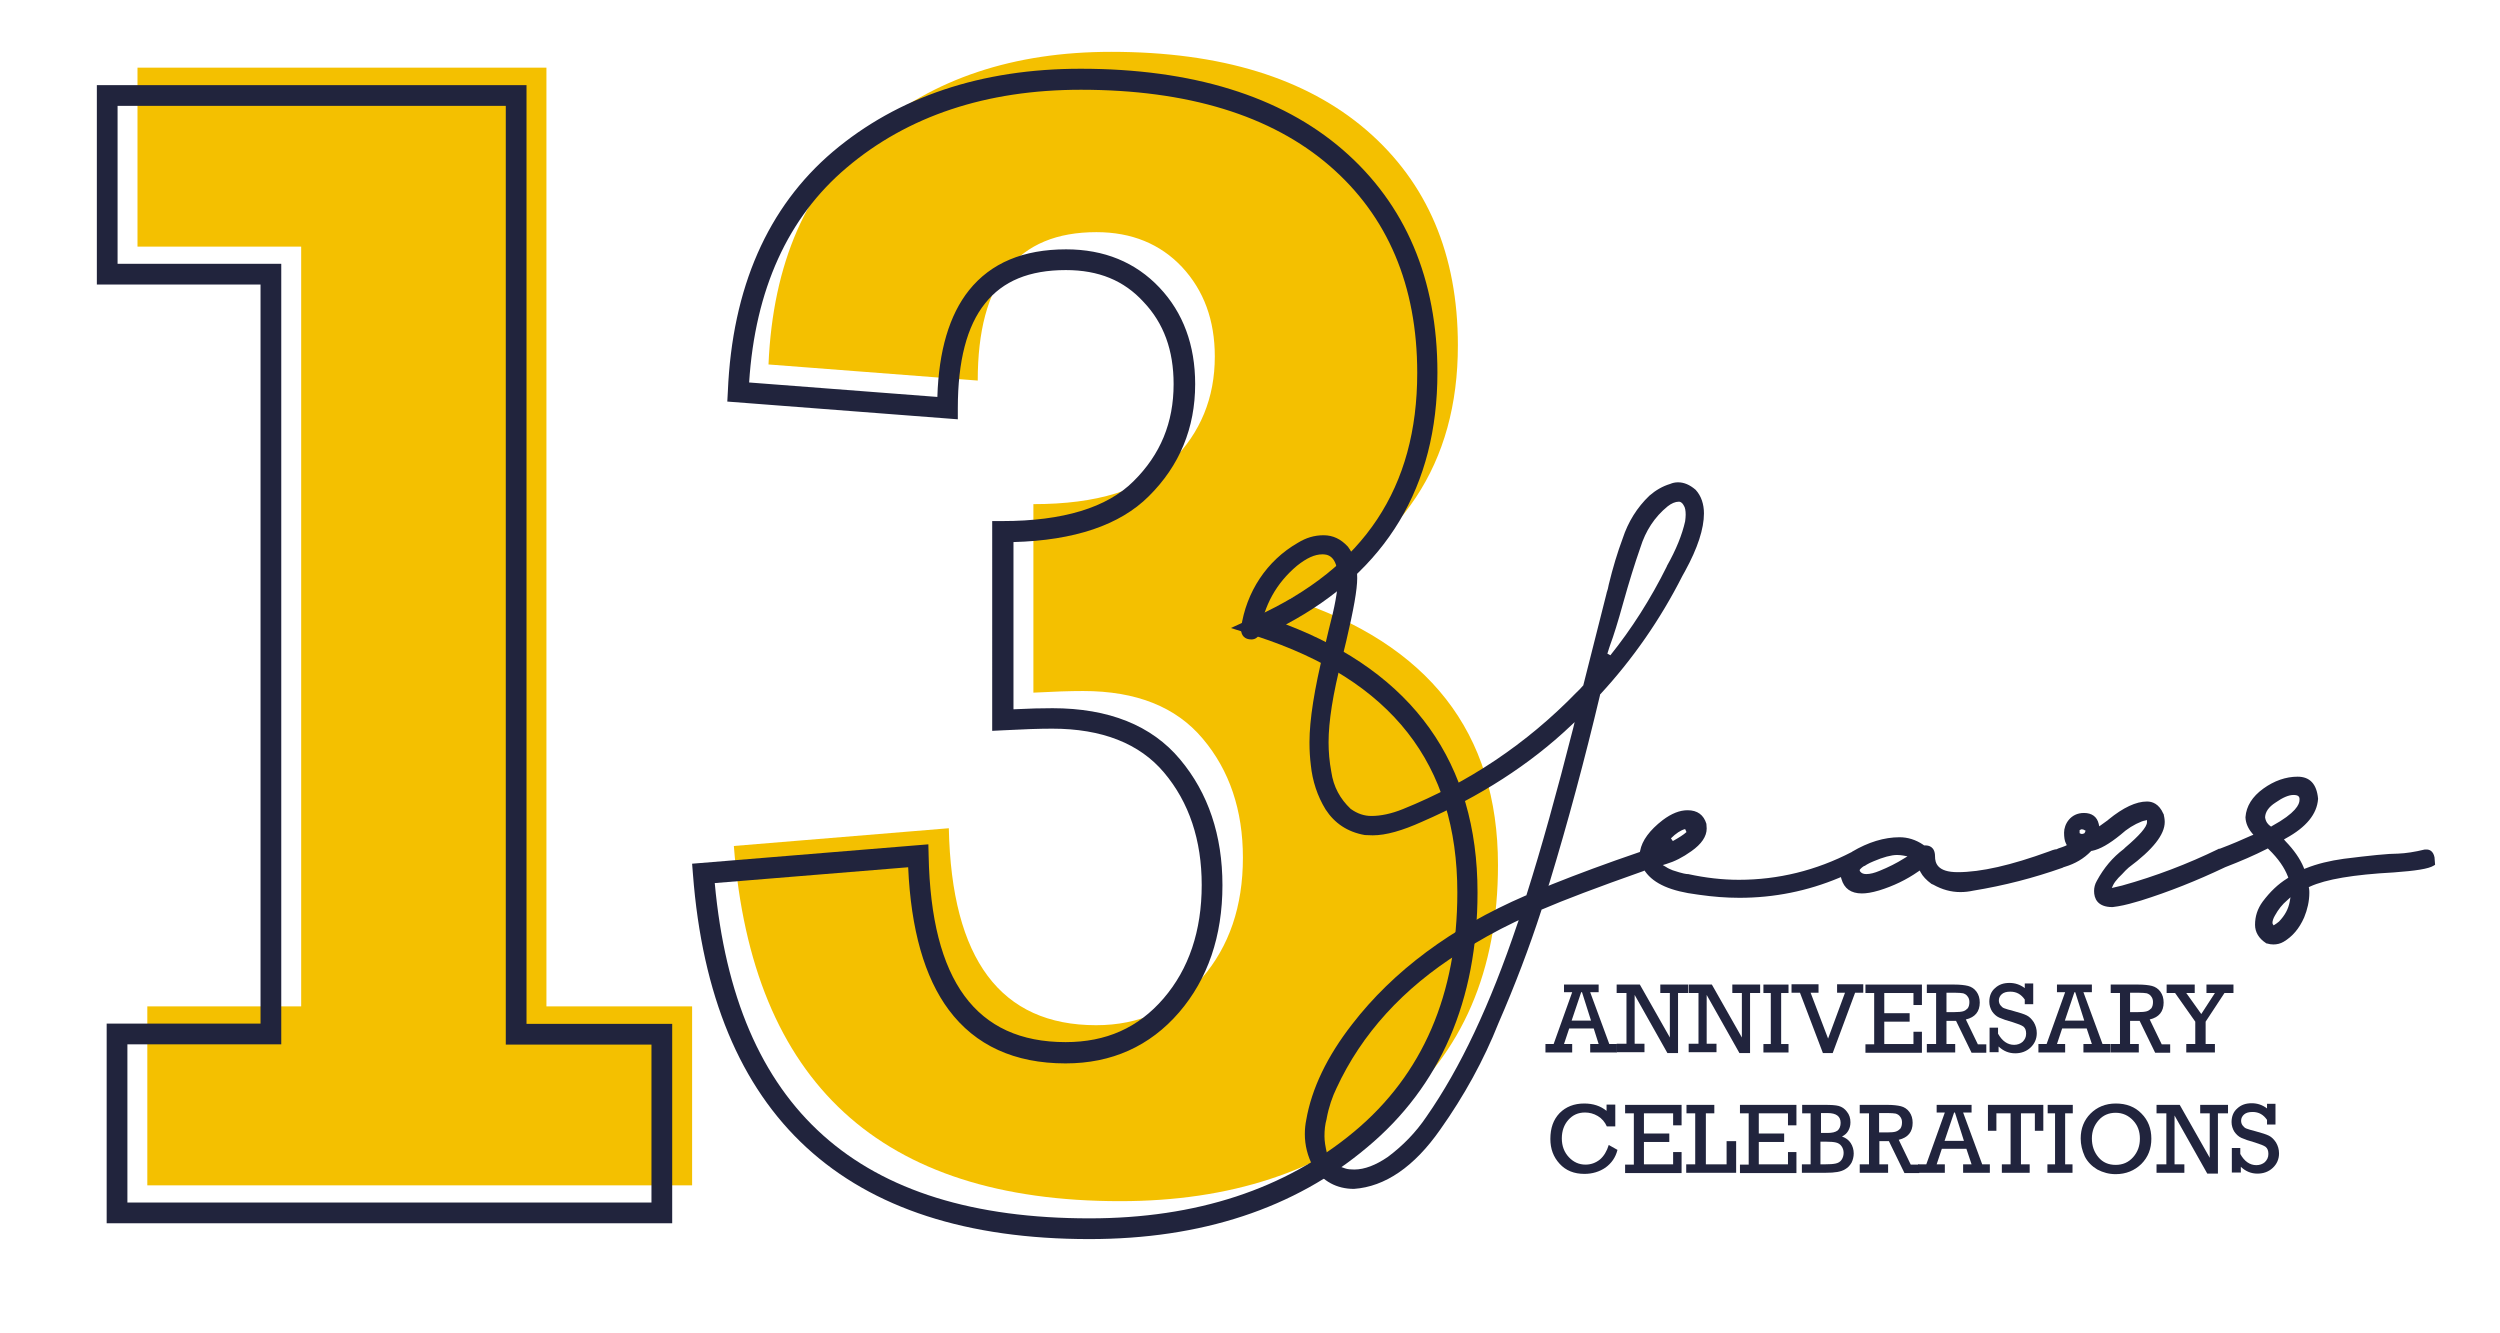
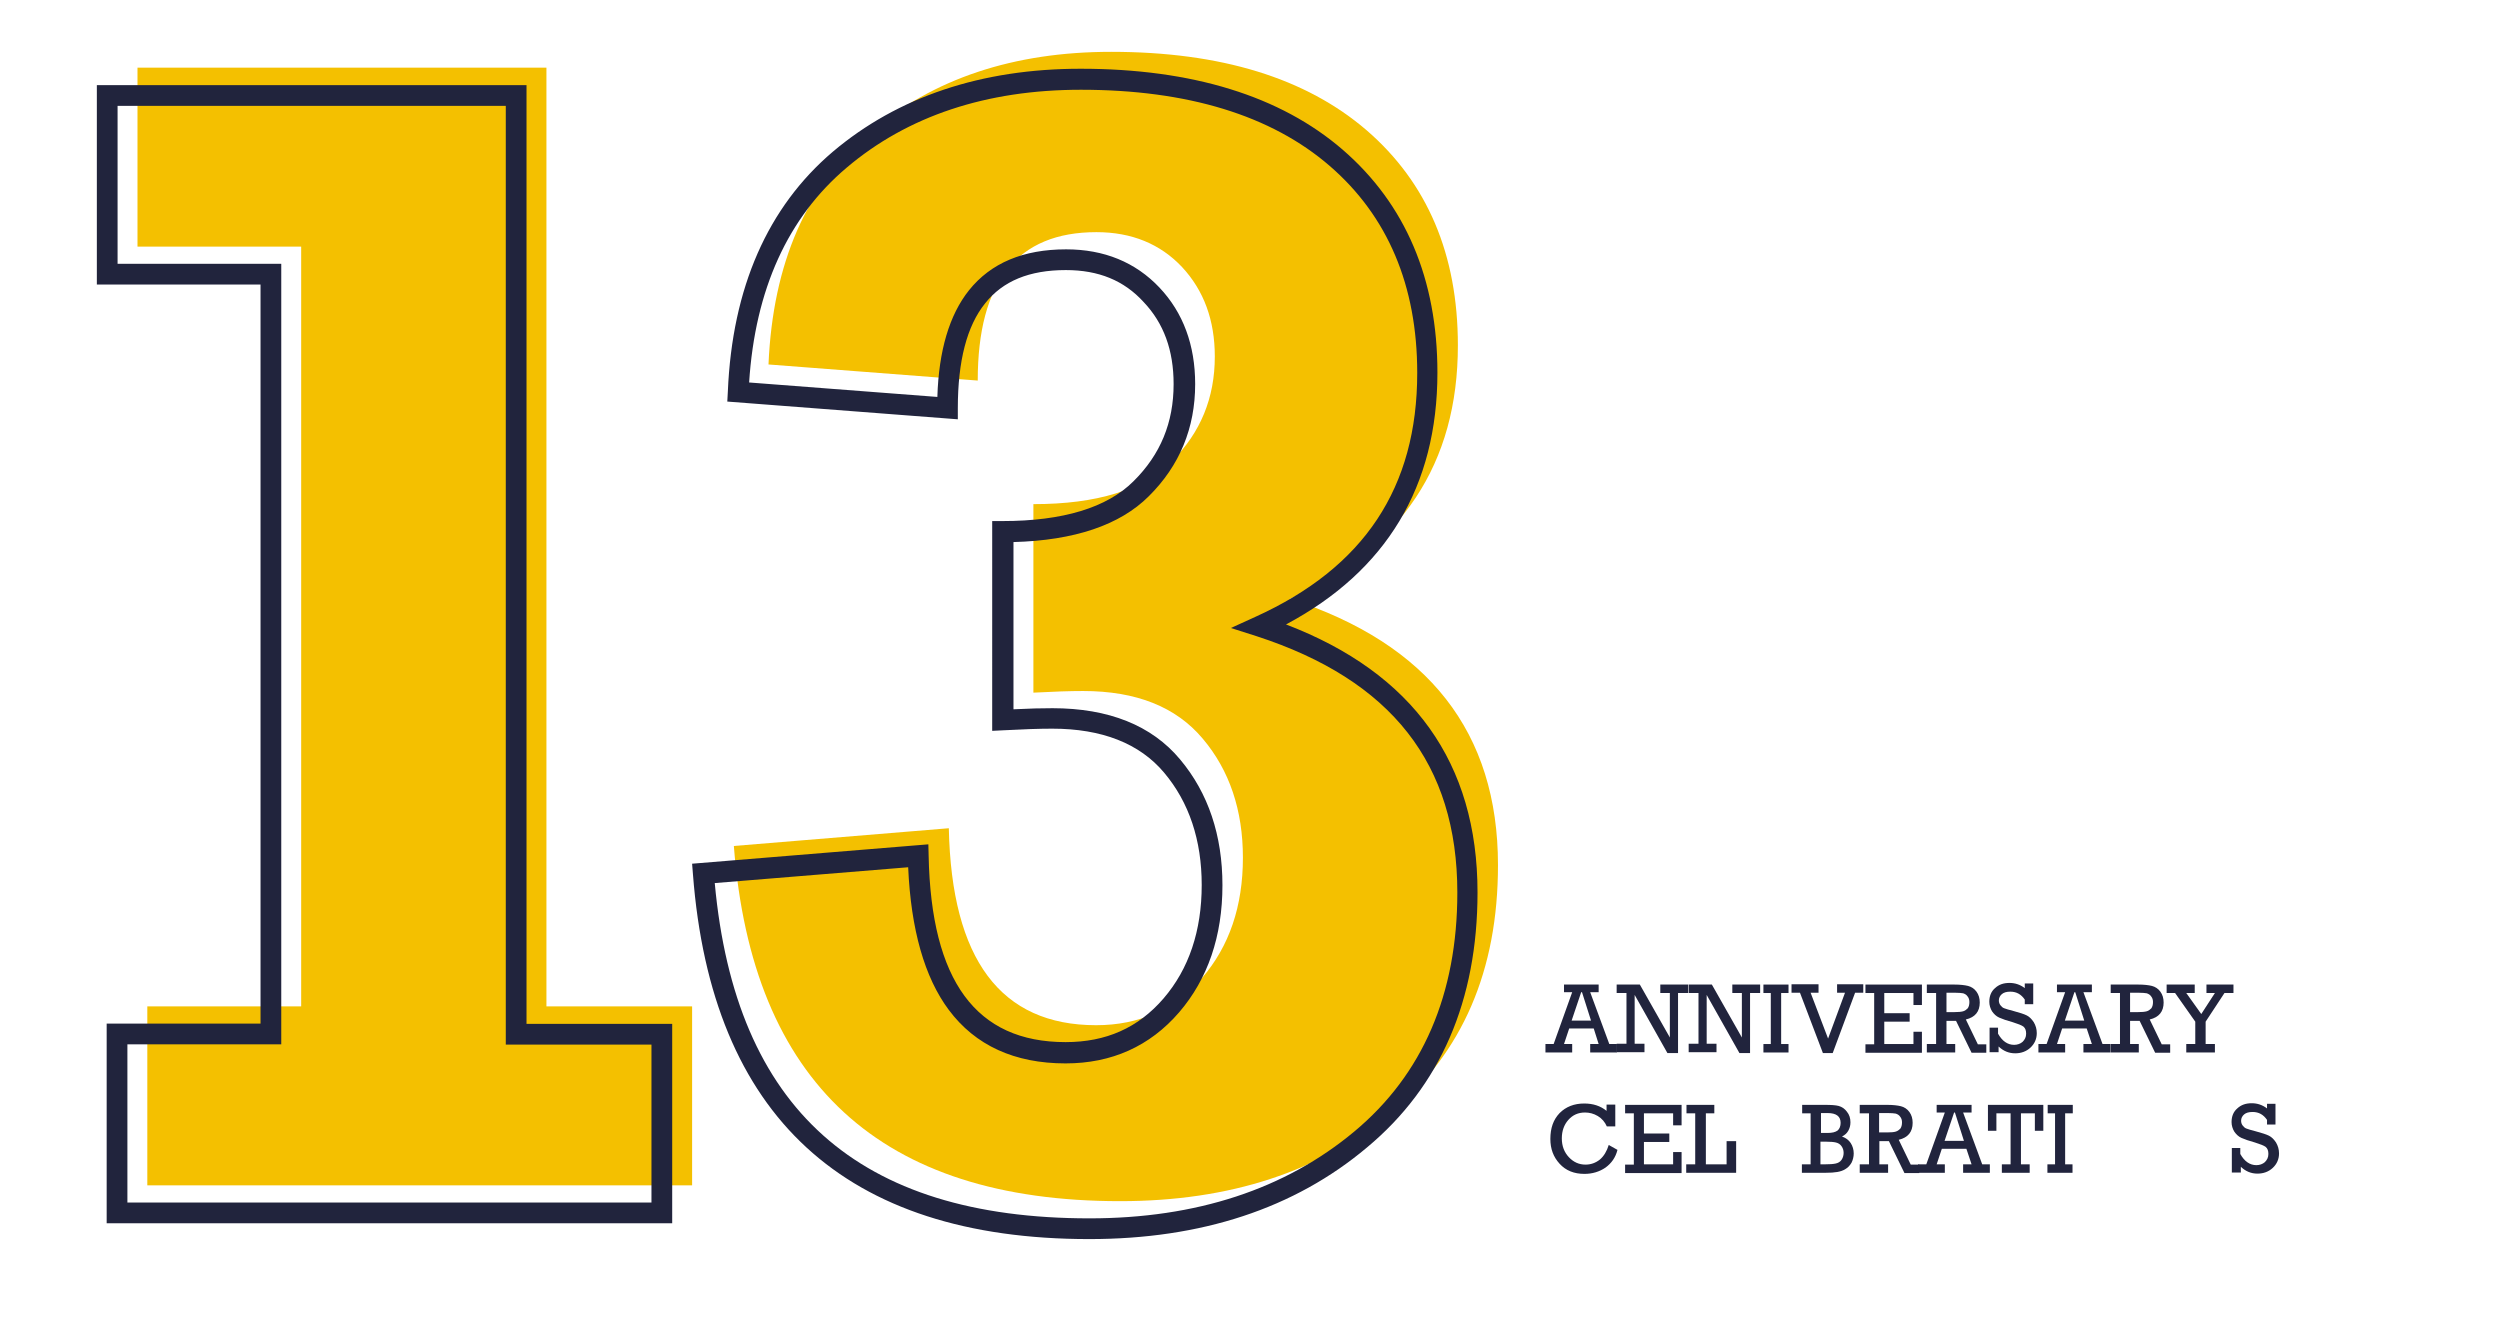
<svg xmlns="http://www.w3.org/2000/svg" version="1.1" id="Layer_1" x="0px" y="0px" viewBox="0 0 916.4 488.7" style="enable-background:new 0 0 916.4 488.7;" xml:space="preserve">
  <style type="text/css">
	.st0{fill:#F4C000;}
	.st1{fill:#21243D;}
</style>
  <g>
    <g>
      <path class="st0" d="M54,434.5v-65.6h56.4V90.4h-60V24.8h149.9v344.1h53.4v65.6H54z" />
      <g>
        <path class="st1" d="M246.4,448.4H39.1v-73.2h56.4V104.3h-60V31.2H193v344.1h53.4V448.4z M46.7,440.8h192.1v-57.9h-53.4V38.8     H43.1v57.9h60v286.1H46.7V440.8z" />
      </g>
    </g>
    <g>
      <path class="st0" d="M269,310.1l78.8-6.5c1,48.1,19,72.2,54,72.2c15.8,0,28.8-5.8,38.8-17.3c10-11.6,15-26.3,15-44.1    c0-17.4-4.9-32-14.7-43.6c-9.8-11.7-24.4-17.5-43.9-17.5c-4.7,0-10.7,0.2-18.2,0.6v-69.1c23.3,0,40.2-5.2,50.7-15.7    c10.6-10.5,15.8-23.3,15.8-38.4c0-13.3-4-24.2-12-32.8c-8-8.5-18.5-12.8-31.4-12.8c-29,0-43.5,18.1-43.5,54.4l-76.7-5.9    c1.6-37.1,14-65.5,37.2-85.1C342.1,28.8,371.6,19,407.3,19c40.2,0,71.4,9.6,93.7,28.8c22.2,19.2,33.4,45.5,33.4,78.8    c0,43.3-20.5,74.3-61.5,92.9c50.8,16.5,76.2,49,76.2,97.6c0,38.6-13,68.8-39.1,90.6c-26.1,21.8-59.2,32.6-99.4,32.6    C322.8,440.3,275.7,396.9,269,310.1z" />
      <g>
        <path class="st1" d="M399.3,454.2c-89.6,0-138.5-45-145.3-133.8l-0.3-3.8l86.6-7.1l0.1,4.1c0.9,46,17.4,68.4,50.2,68.4     c14.8,0,26.6-5.2,35.9-16c9.3-10.8,14-24.8,14-41.6c0-16.4-4.6-30.3-13.8-41.2c-9-10.7-22.8-16.1-41-16.1c-4.6,0-10.6,0.2-18,0.6     l-4,0.2V191h3.8c22.1,0,38.3-4.9,48-14.6c9.9-9.8,14.7-21.5,14.7-35.6c0-12.4-3.6-22.3-11-30.1C412,102.8,402.7,99,390.7,99     c-13.4,0-23.1,4-29.6,12.2c-6.7,8.3-10,21.2-10,38.4v4.1l-84.5-6.5l0.2-3.7c1.6-38,14.6-67.6,38.5-87.9     c23.8-20.1,54.4-30.4,90.8-30.4c40.9,0,73.3,10,96.1,29.7c23,19.9,34.7,47.4,34.7,81.7c0,41.7-18.7,72.7-55.5,92.3     c46.6,17.8,70.2,50.8,70.2,98.2c0,39.6-13.6,71.1-40.5,93.5C474.5,443,440.3,454.2,399.3,454.2z M262,323.7     c7.6,82.7,52.5,122.9,137.4,122.9c39.1,0,71.7-10.7,97-31.8c25.1-20.9,37.8-50.4,37.8-87.6c0-47.2-24.1-77.9-73.6-94l-9.4-3     l9-4.1c39.9-18.1,59.3-47.4,59.3-89.4c0-32-10.8-57.5-32.1-75.9c-21.4-18.5-52.1-27.9-91.2-27.9c-34.6,0-63.5,9.6-85.9,28.6     c-21.5,18.2-33.5,44.6-35.7,78.7l69,5.3c0.5-16.9,4.4-30.1,11.6-39.1c8-10,19.9-15,35.6-15c13.9,0,25.4,4.7,34.2,14     c8.7,9.2,13.1,21.1,13.1,35.4c0,16.1-5.7,29.9-17,41.1c-10.6,10.6-27.3,16.2-49.6,16.8v61.3c5.7-0.3,10.5-0.4,14.3-0.4     c20.6,0,36.4,6.3,46.8,18.8c10.3,12.3,15.5,27.8,15.5,46.1c0,18.7-5.4,34.4-15.9,46.6c-10.7,12.4-24.7,18.7-41.6,18.7     c-18.7,0-33.1-6.6-42.8-19.6c-8.9-11.9-13.9-29.5-14.9-52.3L262,323.7z" />
      </g>
    </g>
  </g>
  <g>
    <g>
      <path class="st1" d="M584.2,377h-9l-1.9,5.7h3v3.1h-9.8v-3.1h3l6.8-19h-3v-2.8H586v2.8h-3.1l7,19h2.8v3.1h-9.8v-3.1h3.1L584.2,377    z M583.2,374.1l-3.3-10.4h-0.3l-3.5,10.4H583.2z" />
      <path class="st1" d="M596.2,382.7V364h-3.6v-3.1h8.5l11,19.4V364h-3.5v-3.1h10.2v3.1h-3.7V386h-3.9l-12-21.3v17.9h3.6v3.1h-10.2    v-3.1H596.2z" />
      <path class="st1" d="M622.6,382.7V364H619v-3.1h8.5l11,19.4V364H635v-3.1h10.2v3.1h-3.7V386h-3.9l-12-21.3v17.9h3.6v3.1H619v-3.1    H622.6z" />
      <path class="st1" d="M649.1,382.7V364h-2.7v-3.1h9.2v3.1h-2.7v18.7h2.7v3.1h-9.2v-3.1H649.1z" />
      <path class="st1" d="M668.2,386l-8.4-22.1h-3.1v-3.1h9.9v3.1h-2.9l6.4,16.8l6.2-16.8h-2.9v-3.1h9.6v3.1h-3l-8.2,22.1H668.2z" />
      <path class="st1" d="M687,382.7V364h-3.2v-3.1h20.7v7.5h-3.1V364h-10.7v7.4h9.3v3.1h-9.3v8.2h10.7v-4.5h3.1v7.7h-20.7v-3.1H687z" />
      <path class="st1" d="M709.7,382.7V364h-3.4v-3.1h10.1c2.1,0,3.8,0.2,5,0.5c1.2,0.3,2.3,1,3.1,2.1c0.8,1.1,1.2,2.4,1.2,4    c0,3.3-1.7,5.4-5.1,6.2l4.4,9.1h3.1v3.1h-5.4l-5.7-11.7h-3.5v8.5h3.2v3.1h-10.4v-3.1H709.7z M713.5,371h2.9c1.4,0,2.5-0.1,3.2-0.3    c0.7-0.2,1.2-0.6,1.7-1.1c0.4-0.6,0.6-1.3,0.6-2.3c0-0.8-0.2-1.5-0.7-2.1c-0.4-0.6-1-0.9-1.6-1.1c-0.6-0.1-1.6-0.2-2.9-0.2h-3.2    V371z" />
      <path class="st1" d="M729.3,385.8v-9.1h3.1v2.2c1.5,2.7,3.5,4.1,5.9,4.1c1.2,0,2.3-0.4,3.1-1.1c0.8-0.8,1.3-1.7,1.3-3    c0-1.2-0.3-2-1-2.6c-0.7-0.5-2-1-3.9-1.6c-2.2-0.6-3.9-1.2-5-1.7c-1.1-0.5-1.9-1.3-2.6-2.3c-0.6-1-1-2.2-1-3.5    c0-2.1,0.7-3.8,2.1-5c1.4-1.3,3.1-1.9,5.3-1.9c2,0,3.9,0.6,5.6,1.9v-1.7h3.1v7.6h-3.1v-1.7c-1.3-1.9-3-2.9-5.3-2.9    c-1.4,0-2.4,0.3-3.1,0.9c-0.7,0.6-1.1,1.4-1.1,2.3c0,0.7,0.2,1.3,0.6,1.8c0.4,0.5,0.8,0.9,1.4,1.1c0.6,0.2,1.7,0.6,3.4,1    c2.2,0.6,3.8,1.1,4.8,1.6c1,0.5,1.8,1.3,2.6,2.5c0.7,1.2,1.1,2.5,1.1,4c0,2.1-0.8,3.9-2.3,5.3c-1.5,1.4-3.4,2.1-5.6,2.1    c-2.3,0-4.3-0.8-6.1-2.5v2.1H729.3z" />
      <path class="st1" d="M764.9,377h-9l-1.9,5.7h3v3.1h-9.8v-3.1h3l6.8-19h-3v-2.8h12.8v2.8h-3.1l7,19h2.8v3.1h-9.8v-3.1h3.1    L764.9,377z M764,374.1l-3.3-10.4h-0.3l-3.5,10.4H764z" />
      <path class="st1" d="M777.1,382.7V364h-3.4v-3.1h10.1c2.1,0,3.8,0.2,5,0.5c1.2,0.3,2.3,1,3.1,2.1c0.8,1.1,1.2,2.4,1.2,4    c0,3.3-1.7,5.4-5.1,6.2l4.4,9.1h3.1v3.1H790l-5.7-11.7h-3.5v8.5h3.2v3.1h-10.4v-3.1H777.1z M780.8,371h2.9c1.4,0,2.5-0.1,3.2-0.3    c0.7-0.2,1.2-0.6,1.7-1.1c0.4-0.6,0.6-1.3,0.6-2.3c0-0.8-0.2-1.5-0.7-2.1c-0.4-0.6-1-0.9-1.6-1.1c-0.6-0.1-1.6-0.2-2.9-0.2h-3.2    V371z" />
      <path class="st1" d="M804.7,382.7v-8.2l-7.4-10.5h-3.1v-3.1h10.3v3.1h-3.1l5.5,7.7l5-7.7h-3.1v-3.1h9.9v3.1h-3.3l-6.9,10.5v8.2    h3.4v3.1h-10.5v-3.1H804.7z" />
      <path class="st1" d="M589.7,419.7l3.2,1.8c-0.7,2.8-2.2,4.9-4.4,6.5c-2.2,1.5-4.8,2.3-7.7,2.3c-3.8,0-6.8-1.2-9.1-3.7    c-2.3-2.5-3.4-5.5-3.4-9.1c0-4,1.1-7.1,3.4-9.5c2.3-2.3,5.3-3.5,9-3.5c3.3,0,6,0.9,8.2,2.7v-2.3h3.2v8H589    c-0.7-1.6-1.8-2.9-3.3-3.8c-1.5-0.9-3.1-1.3-4.7-1.3c-2.5,0-4.5,0.9-6.1,2.7c-1.6,1.8-2.4,4.1-2.4,6.8c0,2.8,0.9,5.1,2.6,6.9    c1.7,1.8,3.7,2.7,6.1,2.7c1.9,0,3.7-0.6,5.3-1.9C587.9,423.8,589,422,589.7,419.7z" />
      <path class="st1" d="M598.9,426.8v-18.7h-3.2v-3.1h20.7v7.5h-3.1v-4.4h-10.7v7.4h9.3v3.1h-9.3v8.2h10.7v-4.5h3.1v7.7h-20.7v-3.1    H598.9z" />
      <path class="st1" d="M621.4,426.8v-18.7h-3.2v-3.1h10.2v3.1h-3.1v18.7h7.6v-8.5h3.5v11.6h-18.3v-3.1H621.4z" />
-       <path class="st1" d="M641,426.8v-18.7h-3.2v-3.1h20.7v7.5h-3.1v-4.4h-10.7v7.4h9.3v3.1h-9.3v8.2h10.7v-4.5h3.1v7.7h-20.7v-3.1H641    z" />
      <path class="st1" d="M663.7,426.8v-18.7h-3.1v-3.1h8.3c2.3,0,4,0.1,5.1,0.4c1.1,0.3,2.2,1,3,2.1c0.9,1.1,1.3,2.4,1.3,3.9    c0,1.2-0.3,2.2-0.8,3.1c-0.5,0.9-1.3,1.6-2.3,2.1c1.4,0.5,2.5,1.3,3.2,2.4c0.7,1.1,1.1,2.4,1.1,3.8c0,1.2-0.3,2.4-0.8,3.4    c-0.6,1-1.3,1.8-2.2,2.3c-0.9,0.6-1.9,0.9-3,1.1c-1.1,0.2-2.6,0.3-4.5,0.3h-8.5v-3.1H663.7z M667.4,415.3h2.4c1.8,0,3-0.3,3.8-0.9    c0.7-0.6,1.1-1.6,1.1-2.8c0-2.4-1.6-3.6-4.8-3.6h-2.4V415.3z M667.4,426.8h1.4c1.9,0,3.2-0.1,4.1-0.3c0.9-0.2,1.6-0.6,2.1-1.3    c0.5-0.7,0.8-1.6,0.8-2.6c0-1-0.3-1.8-0.8-2.5c-0.5-0.7-1.2-1.1-2-1.3c-0.8-0.2-2-0.3-3.5-0.3h-2.2V426.8z" />
      <path class="st1" d="M685.1,426.8v-18.7h-3.4v-3.1h10.1c2.1,0,3.8,0.2,5,0.5c1.2,0.3,2.3,1,3.1,2.1c0.8,1.1,1.2,2.4,1.2,4    c0,3.3-1.7,5.4-5.1,6.2l4.4,9.1h3.1v3.1h-5.4l-5.7-11.7h-3.5v8.5h3.2v3.1h-10.4v-3.1H685.1z M688.9,415.1h2.9    c1.4,0,2.5-0.1,3.1-0.3c0.7-0.2,1.2-0.6,1.7-1.1c0.4-0.6,0.6-1.3,0.6-2.3c0-0.8-0.2-1.5-0.7-2.1c-0.4-0.6-1-0.9-1.6-1.1    c-0.6-0.1-1.6-0.2-2.9-0.2h-3.2V415.1z" />
      <path class="st1" d="M720.8,421.1h-9l-1.9,5.7h3v3.1h-9.8v-3.1h3l6.8-19h-3v-2.8h12.8v2.8h-3.1l7,19h2.8v3.1h-9.8v-3.1h3.1    L720.8,421.1z M719.9,418.2l-3.3-10.4h-0.3l-3.5,10.4H719.9z" />
      <path class="st1" d="M737,426.8v-18.7h-5.2v6.4h-3.1v-9.5H749v9.5h-3.1v-6.4h-5.1v18.7h3.2v3.1h-10.2v-3.1H737z" />
      <path class="st1" d="M753.3,426.8v-18.7h-2.7v-3.1h9.2v3.1H757v18.7h2.7v3.1h-9.2v-3.1H753.3z" />
-       <path class="st1" d="M762.7,417.3c0-3.6,1.2-6.7,3.6-9.1c2.4-2.4,5.5-3.7,9.3-3.7c3.8,0,7,1.2,9.4,3.7c2.4,2.4,3.6,5.5,3.6,9.2    c0,3.7-1.2,6.8-3.7,9.3c-2.5,2.4-5.6,3.7-9.4,3.7c-2.4,0-4.6-0.6-6.7-1.7c-2-1.2-3.6-2.8-4.6-4.8    C763.2,421.7,762.7,419.5,762.7,417.3z M766.8,417.3c0,2.7,0.8,5,2.4,6.9c1.6,1.9,3.7,2.8,6.3,2.8c2.6,0,4.7-0.9,6.4-2.8    c1.7-1.9,2.5-4.2,2.5-6.8c0-2.7-0.8-4.9-2.5-6.7c-1.7-1.8-3.8-2.8-6.4-2.8c-2.5,0-4.6,0.9-6.2,2.7    C767.7,412.4,766.8,414.6,766.8,417.3z" />
-       <path class="st1" d="M794.1,426.8v-18.7h-3.6v-3.1h8.5l11,19.4v-16.3h-3.5v-3.1h10.2v3.1h-3.7v22.1h-3.9l-12-21.3v17.9h3.6v3.1    h-10.2v-3.1H794.1z" />
      <path class="st1" d="M818.1,429.9v-9.1h3.1v2.2c1.5,2.7,3.5,4.1,5.9,4.1c1.2,0,2.3-0.4,3.1-1.1c0.8-0.8,1.3-1.7,1.3-3    c0-1.2-0.3-2-1-2.6c-0.7-0.5-2-1-3.9-1.6c-2.2-0.6-3.9-1.2-5-1.7c-1.1-0.5-1.9-1.3-2.6-2.3c-0.6-1-1-2.2-1-3.5    c0-2.1,0.7-3.8,2.1-5c1.4-1.3,3.1-1.9,5.3-1.9c2,0,3.9,0.6,5.6,1.9v-1.7h3.1v7.6h-3.1v-1.7c-1.3-1.9-3-2.9-5.3-2.9    c-1.4,0-2.4,0.3-3.1,0.9c-0.7,0.6-1.1,1.4-1.1,2.3c0,0.7,0.2,1.3,0.6,1.8c0.4,0.5,0.8,0.9,1.4,1.1c0.6,0.2,1.7,0.6,3.4,1    c2.2,0.6,3.8,1.1,4.8,1.6c1,0.5,1.8,1.3,2.6,2.5c0.7,1.2,1.1,2.5,1.1,4c0,2.1-0.8,3.9-2.3,5.3c-1.5,1.4-3.4,2.1-5.6,2.1    c-2.3,0-4.3-0.8-6.1-2.5v2.1H818.1z" />
    </g>
-     <path class="st1" d="M496.3,435.8c-6.3,0-11.5-2.8-14.9-8.1l-0.1-0.1c-2-3.8-3-7.8-3-11.9c0-1.9,0.2-3.6,0.5-5.1   c2-11.6,7.7-23.4,16.8-35.1c15.1-19.6,36.5-35.5,63.6-47.2l0.3-0.1l0.1-0.3c5.4-17,11.1-37.5,17.1-61.1l0.5-2.1l-1.6,1.5   c-14.8,14-33.1,25.8-54.3,35c-7.3,3.3-13.3,5-18.1,5l-2.9-0.1c-6.3-1.1-11.1-4.3-14.4-9.4c-3-4.9-4.8-10.4-5.4-16.2   c-0.3-2.5-0.5-5.1-0.5-8.4c0-8.2,1.8-19.6,5.3-33.8l1.8-7.6c2.2-8.3,3.3-14.3,3.3-18.5c0-9-4.3-9-5.7-9c-2.8,0-5.8,1.4-9.3,4.2   c-7.6,6.4-12.1,14.6-13.5,24.3l0,0.2c-0.5,1.5-1.6,2.5-3.2,2.5c-2.4,0-3.8-1.4-3.8-3.9l0-0.2c1.9-13.4,9.5-24.8,20.8-31.3   c3.1-1.9,6.1-2.8,9.5-2.8c3.4,0,6.3,1.4,8.8,4.1l0.1,0.1c2.2,2.9,3.4,6.8,3.4,11.5c0,4.2-1.3,11.5-4,23l-1.7,7   c-3.2,12.4-4.8,22.6-4.8,30.2c0,3.4,0.3,7.1,1,10.8c0.8,5.5,3.2,9.9,7.1,13.6l0,0l0,0c2.5,1.8,5,2.6,7.6,2.6   c3.4,0,7.3-0.8,11.5-2.5c24.1-9.7,45.4-24,63.5-42.6l0.1-0.1c0.9-0.8,1.7-1.7,2.5-2.6l0.1-0.1l0-0.1c3.7-14.7,6.6-26.2,8.5-33.6   l0-0.1c0.4-1.1,0.6-2,0.8-3.1c1.5-6.2,3.2-11.8,5.1-16.9c2-6.1,5.3-11.4,9.8-15.7l0,0c2.3-2,4.9-3.5,7.6-4.3   c0.9-0.4,1.9-0.6,2.9-0.6c2.2,0,4.3,0.9,6.4,2.7l0.1,0.1c2,2.2,3,5.2,3,8.6c0,5.6-2.3,12.7-6.9,21.1l-1,1.8   c-8.1,16-18.2,30.5-30.1,43.4l-0.1,0.1l0,0.2c-5.6,23.6-11.8,46.7-18.5,68.7l-0.4,1.2l1.2-0.5c9.5-3.8,20-7.7,32-11.8l0.3-0.1   l0.1-0.4c0.7-3.8,3.5-7.6,8.3-11.3c3.2-2.4,6.2-3.6,9.1-3.6c3.6,0,5.9,1.7,6.9,5l0,0.1l0.1,1.6c0,2.9-1.9,5.7-5.6,8.3   c-3.2,2.3-6.2,3.8-9.2,4.7l-1.3,0.4l1.2,0.7c0.7,0.5,1.5,0.8,2.4,1.2c3.9,1.3,5.1,1.4,5.5,1.4h0.1l0.1,0c6.4,1.4,12.6,2.1,18.6,2.1   c14.4,0,28.3-3.4,41.4-10.2l0,0l0.1-0.1c5.9-3.5,11.8-5.3,17.4-5.3c3,0,5.9,0.9,8.6,2.7l0.4,0.3h0.1c0.1,0,0.3,0,0.5,0   c1,0,3.4,0.4,3.4,4c0,2.5,0.9,5.8,8.3,5.8c8.5,0,19.5-2.5,33.5-7.6c0.7-0.3,1.8-0.7,2.6-0.8l0.1,0l0.1,0c0.1-0.1,0.2-0.1,0.4-0.2   l0.2-0.1c0.9-0.3,1.8-0.6,2.5-0.9l0.6-0.3l-0.3-0.6c-0.5-0.9-0.7-2.3-0.7-4c0-3,2.3-7.2,7.3-7.2c2.9,0,4.8,1.4,5.4,4l0.2,0.9   l0.7-0.5c0.8-0.6,1.7-1.2,2.5-1.8l0.2-0.2c5.4-4.4,10.1-6.6,14.1-6.6c1.9,0,4.4,0.8,6,4.5l0.1,0.1c0.2,0.9,0.4,1.9,0.4,2.9   c0,4.6-4.3,10.1-13.2,16.7c-0.8,0.7-1.6,1.5-2.4,2.4c-0.5,0.5-0.9,0.9-1.4,1.4c-0.9,1-1.5,1.8-1.9,2.6l-0.5,1.1l3.8-0.9   c12.2-3.4,24-7.9,35.3-13.4l0.1-0.1l0.3,0l0.1,0c4.5-1.7,8.2-3.3,11.5-4.8l0.8-0.3l-0.5-0.6c-1.5-1.8-2.3-3.7-2.4-5.7l0-0.1l0-0.1   c0.3-4,2.5-7.5,6.5-10.4c4-2.9,8.3-4.4,12.6-4.4c4.5,0,7,2.7,7.5,8l0,0.1l0,0.1c-0.4,5.5-4.3,10.3-11.8,14.4l-0.7,0.4l0.6,0.7   c3.1,3.2,5.3,6.4,6.6,9.5l0.2,0.6l0.6-0.2c4.2-1.7,8.9-2.8,13.9-3.5c9.6-1.2,16.3-1.9,20-1.9c2.7-0.1,6-0.6,9.7-1.5l0.1,0h0.6   c0.9,0,2.4,0.4,2.9,2.9l0,0.1l0.2,2.6l-0.5,0.3c-1.9,1.2-6.6,1.9-14.7,2.5c-14.7,0.8-24.8,2.5-30.7,5.2l-0.4,0.2l0.1,0.5   c0.1,0.6,0.1,1.1,0.1,1.6c0,3-0.7,6.1-1.9,9c-1.8,4.1-4.3,7-7.5,8.9c-1.2,0.7-2.4,1-3.8,1c-0.7,0-1.5-0.1-2.5-0.4l-0.1,0l-0.1-0.1   c-2.6-1.7-4-4-4-6.7c0-3.1,0.9-5.9,2.8-8.5c2.7-3.6,5.6-6.4,9-8.5l0.4-0.3l-0.2-0.5c-1.2-3.1-3.4-6.4-7-9.9l-0.3-0.3l-0.4,0.2   c-4.5,2.3-9.6,4.5-15.3,6.7l-0.2,0.1l0,0c-10.1,4.8-20.4,8.9-30.6,12.1l-2.1,0.6c-3,0.9-5.7,1.5-8.3,1.8l-0.1,0   c-5.5,0-6.7-3.2-6.7-5.9c0-1.2,0.3-2.5,1-3.7c2.6-4.8,5.8-8.6,9.9-11.7l0,0l0.5-0.5c5.2-4.4,8-7.6,8-9.3l0-0.8l-0.8,0.2   c-0.2,0-0.4,0.1-0.8,0.2l-0.3,0.1l0,0c-2.8,1.1-5.4,2.7-7.8,4.9l0,0c-4.2,3.4-7.5,5.3-10.5,5.9l-0.2,0l-0.1,0.1   c-2.7,2.8-5.9,4.6-9.5,5.7l-0.3,0.1l-0.1,0c-0.2,0.1-0.4,0.2-0.6,0.3c-10.5,3.7-21.2,6.5-32.8,8.4c-1.4,0.3-2.9,0.5-4.6,0.5   c-3.4,0-6.7-0.9-9.9-2.7L708,324c-1.9-1.4-3.2-2.8-4-4.3l-0.3-0.6l-0.6,0.4c-4.3,3-9.1,5.3-14.3,6.9c-2.7,0.8-4.7,1.1-6.3,1.1   c-4,0-6.5-1.8-7.5-5.3l-0.2-0.7l-0.7,0.3c-11.5,4.8-23.7,7.3-36.5,7.3c-4.9,0-9.8-0.4-14.7-1.1l-0.7-0.1   c-9.6-1.2-15.9-3.9-19.1-8.4l-0.3-0.4l-0.4,0.2c-17,6-29.1,10.6-37,14l-0.3,0.1l-0.1,0.3c-4.4,13.6-9.7,27.5-15.7,41.3   c-5.4,13.6-12.6,26.7-21.4,39.1C518.4,427.7,507.7,435,496.3,435.8L496.3,435.8L496.3,435.8z M555.2,338c-6.7,3.2-13.5,7-20.1,11.2   c-20.8,13.1-36,29.8-45.2,49.7c-1.5,3.1-2.8,6.8-3.6,11.1l0,0.1c-0.6,2.1-0.8,4.2-0.8,6.4c0,1.7,0.3,3.8,1,6.6   c0.5,2.2,2.8,4,6.6,5.2c0.9,0.3,2,0.4,3.3,0.4c3.8,0,7.9-1.6,12.3-4.6c5.5-4.1,10.3-9,14.2-14.8c12.4-17.8,23.3-40.9,33.3-70.6   l0.5-1.4L555.2,338z M838.4,330c-1.8,1.5-3.3,3.4-4.5,5.6c-0.6,1-0.9,2-0.9,2.6c0,0.2,0,0.3,0.1,0.5l0.3,0.5l0.5-0.3   c0.3-0.2,0.8-0.5,1.5-1.1c2.2-2.3,3.4-4.6,3.9-7.2l0.3-1.7L838.4,330z M695.4,313.4c-2.1,0-5.1,0.8-8.6,2.3c-1,0.4-1.8,0.8-2.5,1.2   l0,0l0,0c-0.2,0.2-0.5,0.3-0.8,0.5l-0.3,0.1c-0.9,0.6-1.2,1-1.4,1.2l-0.1,0.2l0,0.2c0,0.1,0.1,0.3,0.2,0.4l0.1,0.1   c0.4,0.5,1.1,0.8,2.1,0.8c1.4,0,3-0.4,4.9-1.2c3.2-1.3,6.2-2.8,8.9-4.5l1.3-0.8l-1.6-0.3C697,313.5,696.2,313.4,695.4,313.4z    M617.7,303.9c-1.6,0.4-3.4,1.6-5.2,3.4l0.7,1c2.3-1.3,3.9-2.3,5-3.3L617.7,303.9z M762.3,304.3v1.1l0.4,0.2c0.1,0,0.2,0.1,0.4,0.1   c0,0,0,0,0,0c0.3,0,0.6-0.1,0.8-0.2l0.2-0.1l0.1-0.2c0-0.1,0.1-0.1,0.1-0.2l0.2-0.5l-0.4-0.2c-0.3-0.2-0.6-0.3-0.9-0.3l-0.3,0   L762.3,304.3z M840.7,291.4c-1.7,0-3.9,0.9-6.6,2.8c-2.5,1.6-3.7,3.4-3.8,5.3l0,0.1l0,0.1c0.3,1.7,1.1,2.5,1.9,3.1l0.3,0.2l0.3-0.2   c8.8-4.8,10.1-8,10.1-9.5C843,292.2,842.7,291.4,840.7,291.4z M615.4,183.9c-1.3,0-2.7,0.6-4.1,1.7c-4.8,3.9-8.1,9-10,15.1   c-2.1,6-4.2,12.8-6.3,20.3c-1.9,6.9-3.6,12.3-4.7,15.2c-0.2,0.6-0.6,1.7-1.1,3.4l1.1,0.6c7.7-9.6,14.7-20.5,20.7-32.6l0-0.1   c3.4-6,5.6-11.5,6.7-16.4c0.1-0.8,0.2-1.7,0.2-2.4c0-1.5-0.2-2.7-0.7-3.4C616.5,184,615.8,183.9,615.4,183.9z" />
  </g>
</svg>